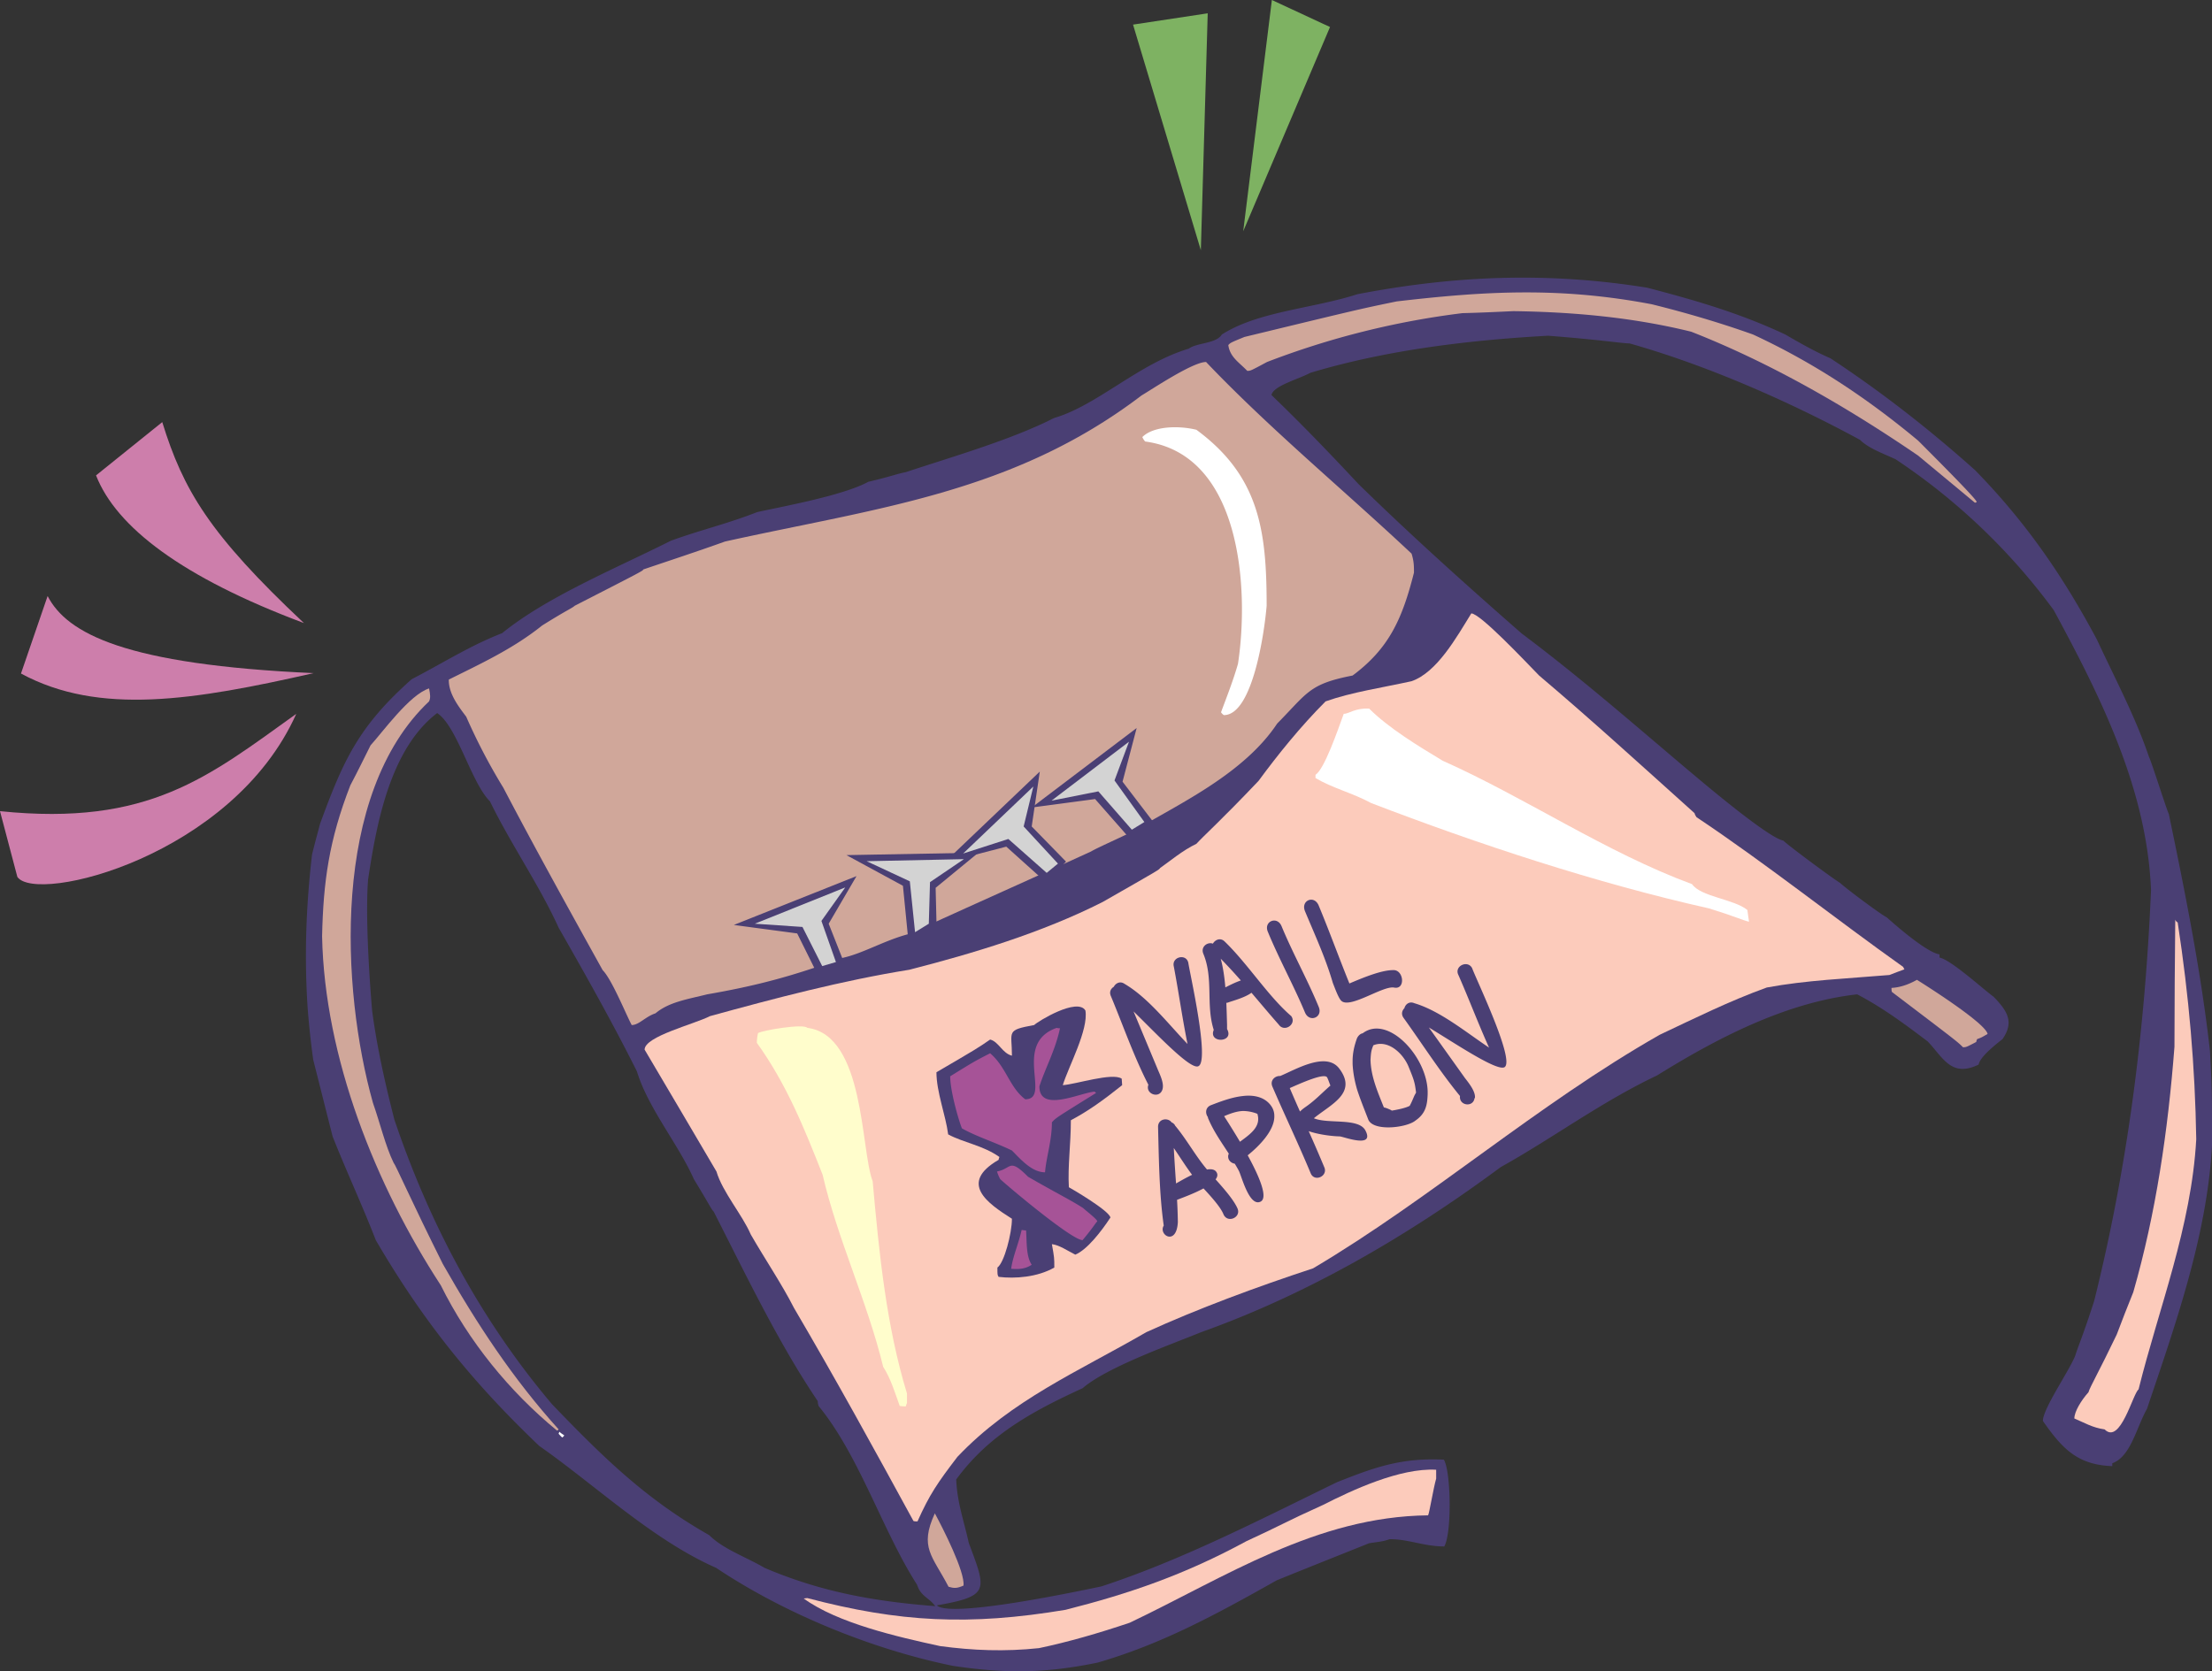
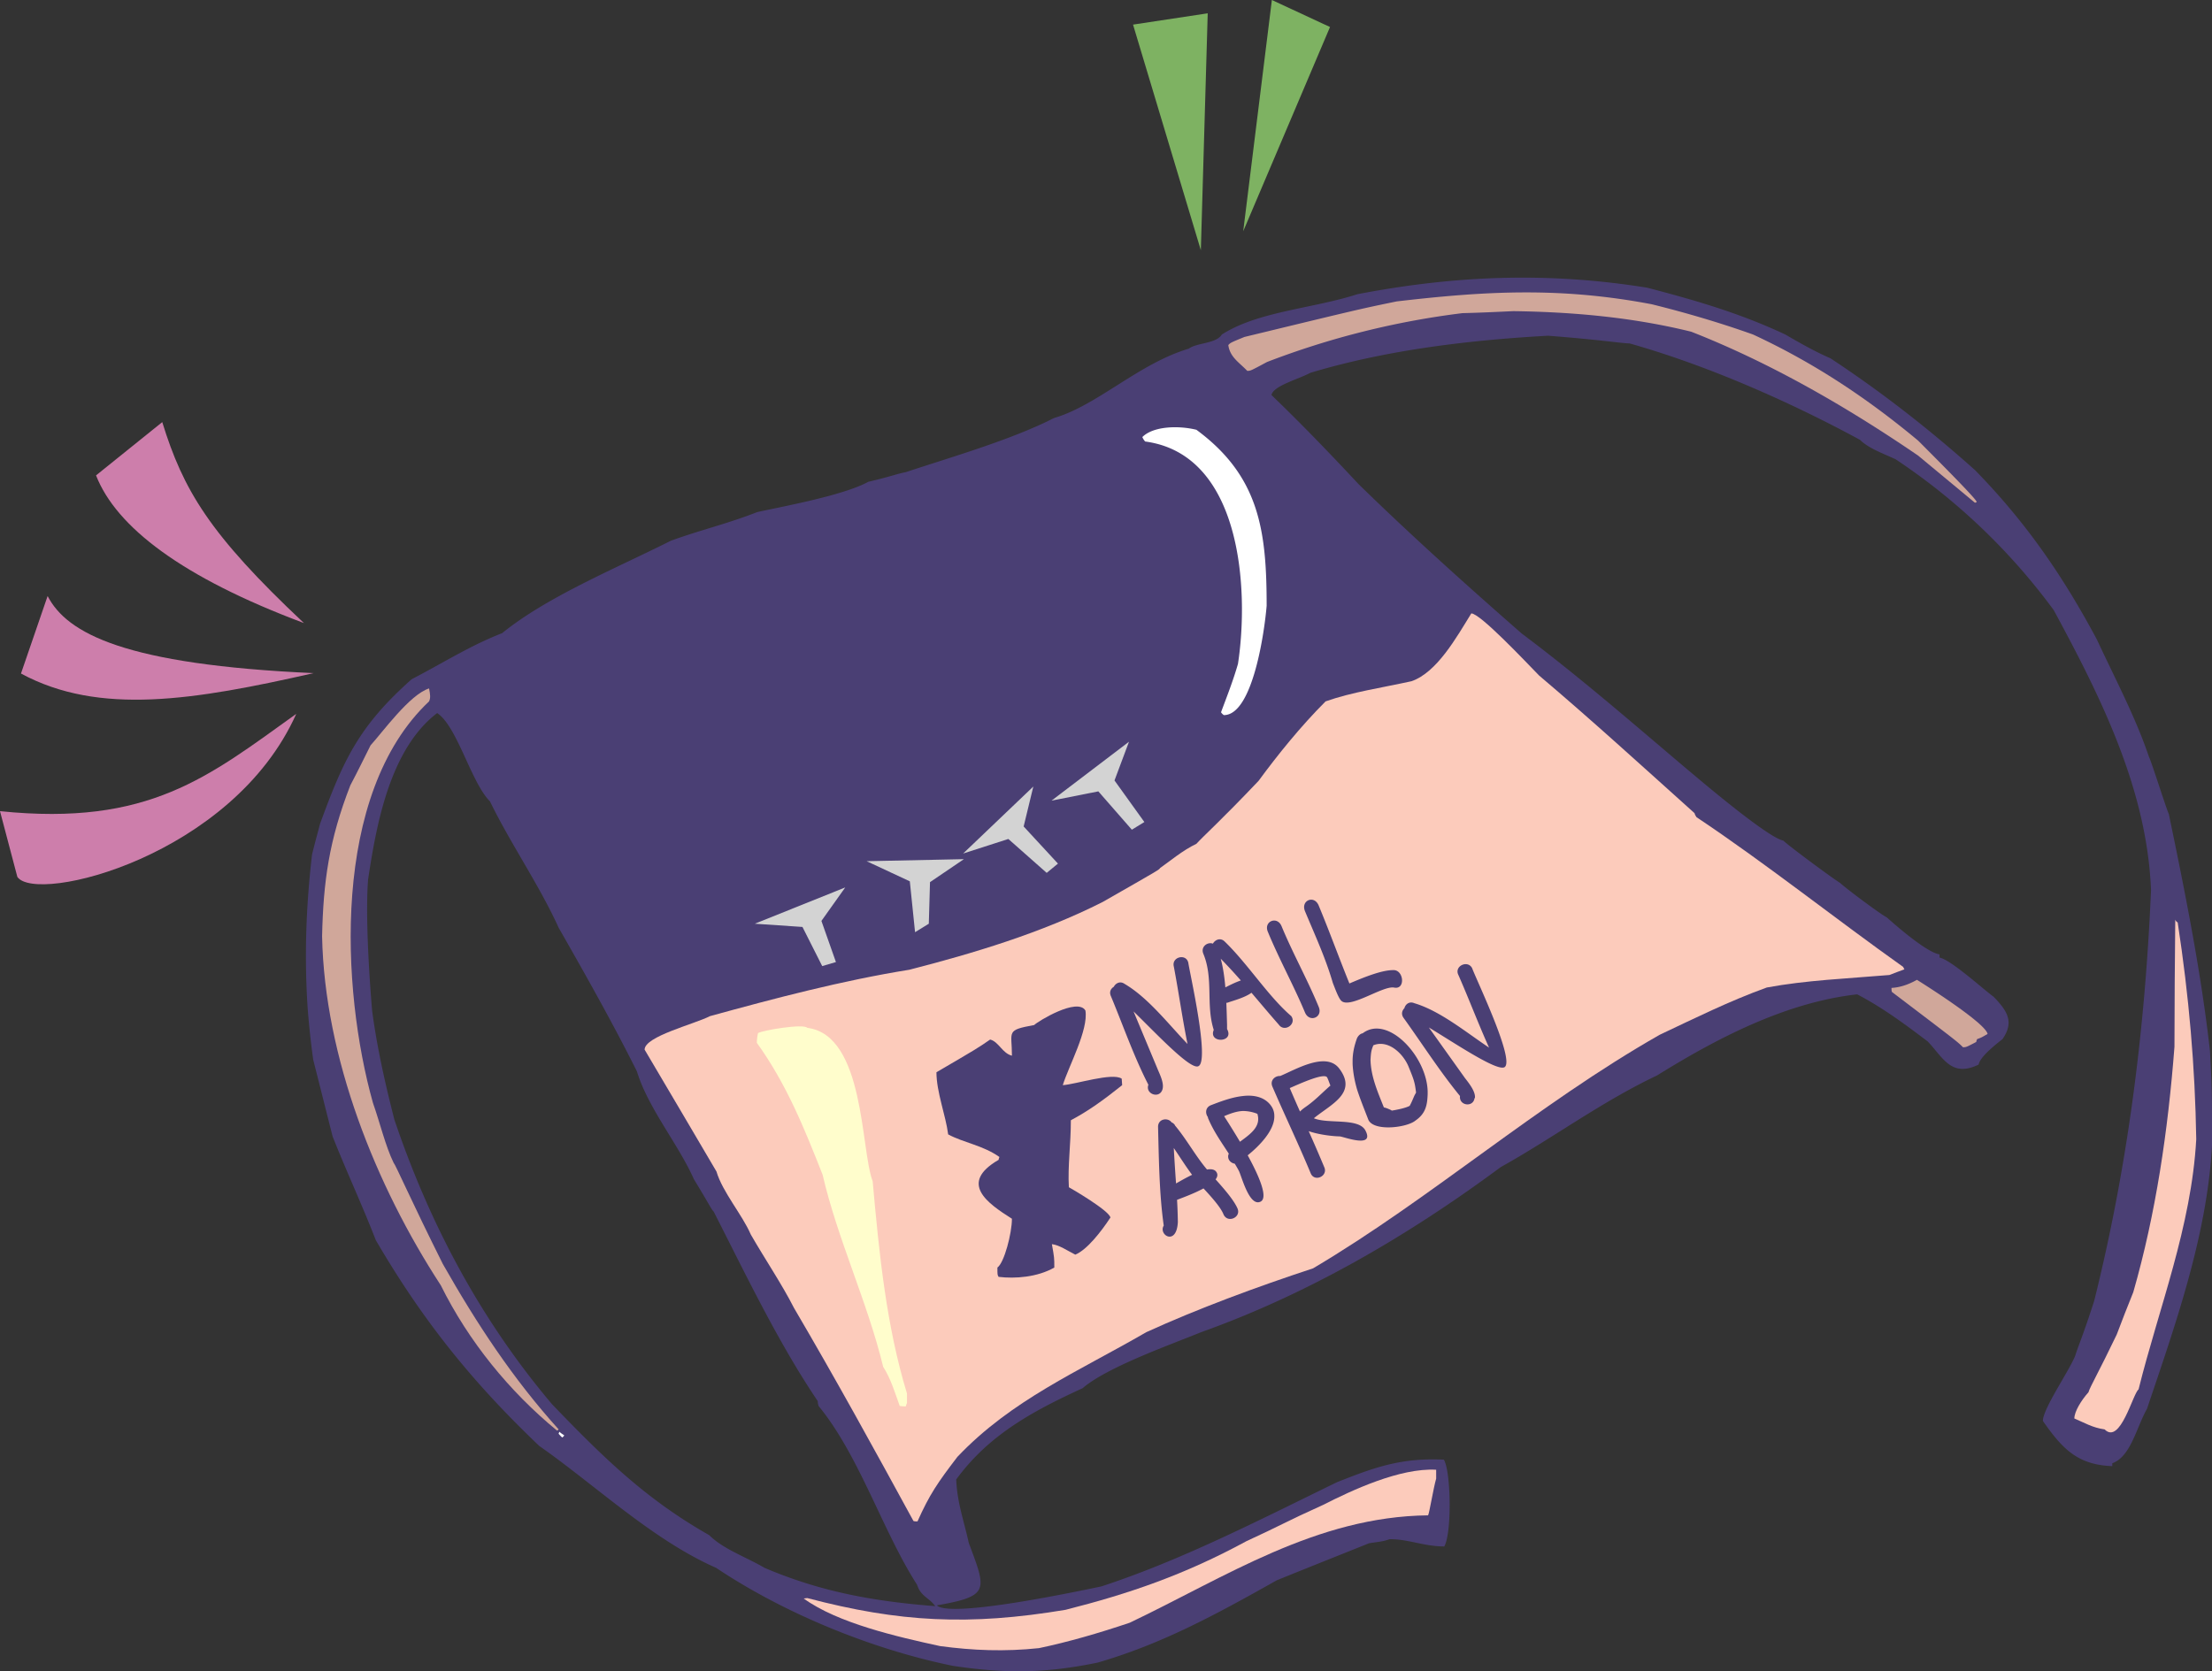
<svg xmlns="http://www.w3.org/2000/svg" width="216.117" height="163.325">
  <rect width="100%" height="100%" fill="#333333" stroke="none" />
  <path fill="#4a3f74" d="M30.05 98.395c-.316-4.891-.16-9.739.434-14.868.235-.984.512-1.972.79-3.035 2.246-6.113 3.706-9.465 8.953-14.12 2.84-1.458 5.675-3.274 8.832-4.497 4.418-3.586 11.16-6.348 16.484-9.031 2.8-1.024 5.523-1.657 8.441-2.801 2.485-.55 8.399-1.617 10.844-2.957 2.328-.55 2.684-.75 3.668-.945 4.14-1.38 10.332-3.157 14.473-5.286 4.222-1.222 8.281-5.324 13.172-6.78.789-.595 2.683-.477 3.234-1.384 3.59-2.285 8.875-2.523 13.25-3.941 9.469-1.816 18.5-2.21 28.32-.633 4.653 1.223 8.95 2.445 13.485 4.574 1.422.829 2.879 1.657 4.418 2.329 4.968 3.273 9.664 6.94 14.117 10.925 5.012 5.125 8.601 10.371 11.91 16.563 1.777 3.824 3.79 7.61 5.09 11.476.195.317 1.734 5.204 1.933 5.559 1.614 7.77 3.153 15.46 4.02 23.152.2 3.825.2 3.825.2 9.227-.473 8.836-3.63 17.668-6.352 25.754-1.063 1.89-1.575 4.652-3.391 5.324v.277c-3.39-.12-4.89-1.699-6.781-4.418 0-1.183 2.523-4.812 3.152-6.351.316-1.024.711-1.813 1.856-5.363 3.273-13.094 4.968-26.461 5.558-40.149-.394-9.816-4.851-18.77-9.504-27.367a61.094 61.094 0 0 0-15.457-14.75c-1.183-.55-2.644-1.067-3.472-1.895-6.98-3.785-14.985-7.297-22.52-9.425-.707 0-2.8-.352-7.965-.75-7.887.437-15.894 1.421-23.23 3.628-1.063.594-3.63 1.262-3.785 2.172 2.878 2.758 5.835 5.836 8.52 8.715 5.085 4.969 10.57 9.899 15.933 14.59 5.636 4.223 10.922 8.836 16.285 13.371.633.512 7.652 6.547 9.27 6.863.511.512 4.89 3.747 5.558 4.141.277.313 3.945 3.074 4.539 3.352 1.14 1.023 3.941 3.43 5.164 3.629v.312c1.106.2 4.297 3.117 5.285 3.828 1.38 1.418 2.012 2.485.867 4.14-.867.673-2.207 1.774-2.328 2.485-2.68 1.3-3.468-.672-4.968-2.25-2.286-1.734-4.418-3.312-6.899-4.613-7.062.789-13.844 4.379-19.562 7.93-5.485 2.601-10.215 6.148-15.262 8.949-9.152 6.785-18.89 12.426-29.266 16.133-2.996 1.222-9.226 3.43-11.593 5.48-5.086 2.328-9.227 4.652-12.344 8.914.078 2.246.789 4.18 1.222 6.192 1.735 4.652 2.09 5.203-3.117 6.113 1.305 1.3 14.2-1.461 16.094-1.856 7.809-2.562 15.223-6.39 22.992-10.175 3.668-1.457 6.27-2.407 10.45-2.207.71 1.183.788 7.218.039 8.48-1.973 0-3.47-.71-5.325-.71-.59.194-.59.194-2.008.394-3.039 1.222-6.035 2.406-9.035 3.628-5.953 3.352-11.238 6.231-17.507 8.043-5.168 1.067-9.07 1.067-14.122.317-7.925-1.617-16.484-5.125-23.148-9.582-6.191-2.723-11.754-8.047-17.273-11.91-6.547-6.235-11.399-12.266-15.973-20.114-1.262-3.273-2.879-6.746-4.219-10.136-.633-2.485-1.262-5.008-1.894-7.493a80.426 80.426 0 0 1-.551-5.167zm6.31.394c.472 3.55 1.261 7.059 2.167 10.61 3.473 10.292 8.48 19.64 15.422 27.843 5.008 5.203 9.149 9.266 15.34 12.778 1.383 1.378 3.59 2.128 5.406 3.195 5.442 2.324 10.606 3.273 16.68 3.746-.59-.828-1.418-.95-1.773-2.09-3.352-5.207-5.641-12.621-9.625-17.473-.04-.156-.079-.277-.079-.472-3.863-5.719-7.02-12.344-10.175-18.535-.196-.157-.391-.633-1.93-3.157-1.5-3.39-4.496-6.98-5.563-10.53-2.324-4.653-5.007-9.423-7.648-14.04-1.895-4.18-4.695-8.203-6.707-12.344-1.852-1.851-3.195-7.332-5.164-8.636-4.656 3.55-5.957 11.043-6.746 16.25-.356 4.457.394 12.855.394 12.855" />
  <path fill="#fccbbb" d="M214.578 111.332c-.473 8.555-3.668 16.523-5.637 24.45-.554.394-1.777 5.445-3.316 3.905-1.18-.16-2.012-.671-2.957-1.066 0-.672.672-1.773 1.379-2.562.16-.551 1.027-2.012 2.762-5.641.511-1.379 1.066-2.758 1.617-4.14 2.207-7.692 3.39-15.735 4.023-23.977 0-4.14.04-8.285.078-12.426.04.121.121.2.239.277 1.101 7.22 1.695 14.04 1.812 21.18" />
  <path fill="#d0a79a" d="M194.191 101.04c-.593.35-.593.35-1.027.51-.039.118-.078.196-.078.274-.988.516-.988.516-1.3.516-.556-.555-.556-.555-6.942-5.403-.04-.12-.04-.238-.04-.394.747-.04 1.575-.277 2.485-.79 0 0 6.664 4.142 6.902 5.286m-1.066-51.98c-.04.039-.117.039-.16.078-1.852-1.54-3.707-3.074-5.559-4.614-6.98-4.773-14.433-9.07-22.164-12.105-5.758-1.422-11.633-1.934-17.39-2.012-1.657.078-3.313.157-4.973.196a80.542 80.542 0 0 0-19.086 4.773c-1.617.867-1.617.867-1.934.867-.789-.828-1.695-1.34-1.851-2.523.234-.239.234-.239 1.578-.79 11.238-2.722 11.238-2.722 14.867-3.472 8.754-1.023 16.012-1.418 24.926.277 3.191.79 6.586 1.774 9.898 2.957 5.875 2.723 11.121 6.192 16.13 10.372 3.863 3.867 5.757 5.84 5.718 5.996" />
  <path fill="#fccbbb" d="M186.066 94.727c-.515.199-.988.355-1.46.554-4.18.352-8.165.512-11.989 1.223-3.707 1.34-7.097 3.035-10.449 4.613-11.992 6.82-22.363 16.012-33.879 22.832-5.523 1.817-11.277 3.946-16.289 6.235-6.664 3.863-13.133 6.586-18.457 12.183-1.93 2.524-2.719 3.668-3.902 6.313-.16 0-.278 0-.395-.043-3.785-6.938-7.574-13.84-11.672-20.82-1.183-2.329-2.84-4.774-4.222-7.18-.829-1.93-2.758-4.14-3.352-6.153-2.328-3.941-4.652-7.925-7.02-11.91 0-1.3 4.852-2.484 6.387-3.273 6.313-1.735 12.86-3.469 19.485-4.535 6.152-1.579 12.894-3.586 18.89-6.625 5.52-3.153 5.52-3.153 5.602-3.313.906-.629 2.207-1.734 3.547-2.367.671-.746 2.406-2.285 6.074-6.152 1.855-2.524 4.101-5.32 6.547-7.766 2.562-.91 5.562-1.344 8.402-1.973 2.484-.867 4.375-4.261 5.836-6.625.867 0 5.242 4.653 6.625 6.07 5.125 4.34 10.176 8.954 15.184 13.45.039.156.117.277.195.394 6.746 4.496 13.527 9.899 20.191 14.633.043.078.082.195.121.235" />
-   <path fill="#fff" d="M170.883 90.074c-.672-.156-1.344-.511-3.906-1.3-11.082-2.485-22.637-6.313-33.008-10.294-1.817-.988-3.785-1.46-5.442-2.445v-.316c.868-.551 2.168-4.34 2.758-5.957.516 0 1.106-.59 2.488-.512 1.891 1.895 4.809 3.668 7.176 5.09 8.125 3.625 15.934 8.95 24.371 12.066.828 1.223 4.102 1.461 5.403 2.524.039.394.12.789.16 1.144" />
  <path fill="#fccbbb" d="M140.316 144.496c-.273.95-.668 3.395-.789 3.59-10.922.117-19.797 6.035-29.144 10.492-3.035 1.024-6.031 1.89-8.871 2.485-3.352.355-6.43.234-9.664-.2-4.18-.906-10.016-2.246-13.328-4.652.117 0 .234-.04.355-.04 8.992 2.368 15.812 2.72 25.238 1.145 6.23-1.578 11.637-3.433 17.668-6.707 3.352-1.535 3.903-1.93 7.496-3.547 2.797-1.421 7.489-3.628 11.04-3.433v.867" />
-   <path fill="#d0a79a" d="M138.148 55.96c-1.144 4.536-2.445 7.415-5.996 10.056-4.257.828-4.375 1.656-7.37 4.695-3.196 4.809-9.27 7.691-13.766 10.332-.157.195-3.786 1.773-4.418 2.168-6.032 2.762-11.989 5.402-17.746 8.047-2.446.629-4.536 1.93-6.586 2.363-4.813 1.777-8.403 2.723-13.172 3.55-1.895.474-3.746.75-5.051 1.856-.984.317-1.613 1.145-2.324 1.145-.555-1.027-1.934-4.457-2.84-5.367-3.234-5.836-6.586-11.868-9.703-17.825a57.201 57.201 0 0 1-3.625-6.94c-.711-.946-1.739-2.247-1.7-3.63 3-1.496 6.274-2.996 9.114-5.281 2.523-1.578 2.879-1.66 3.191-1.934 6.625-3.394 6.625-3.394 6.707-3.55 2.68-.907 5.325-1.774 7.965-2.723 14.711-3.27 28.121-4.692 40.7-14.274 1.066-.632 5.007-3.273 6.308-3.273 6.195 6.508 13.488 12.54 20.078 18.73.234.75.234 1.223.234 1.856" />
  <path fill="#7eb262" d="M121.465 22.598 124.265 0l5.68 2.64-8.48 19.958" />
  <path fill="#fff" d="M123.754 59.195c-.2 2.446-1.34 10.688-4.18 10.688a.939.939 0 0 1-.277-.278c.512-1.378 1.183-3.074 1.656-4.73 1.106-7.258.356-20.469-9.07-21.73a1.56 1.56 0 0 1-.274-.434c1.063-1.066 3.508-1.145 5.282-.711 6.152 4.535 6.863 9.86 6.863 17.195" />
  <path fill="#7eb262" d="M117.324 24.45 110.7 2.405l7.297-1.105-.672 23.148" />
  <path fill="#4a3f74" d="M109.637 106.047c-1.778 1.418-3.235 2.484-5.012 3.43 0 2.328-.316 4.496-.195 6.546.156.079 3.902 2.25 4.062 2.957-.906 1.383-2.289 3.157-3.433 3.63-.786-.395-1.575-.946-2.286-1.024.235 1.34.235 1.34.235 2.285-1.656.945-3.824 1.106-5.442.91-.117-.199-.117-.199-.117-.91.668-.473 1.418-3.351 1.418-4.77-2.363-1.5-5.242-3.472-1.3-5.757 0-.082.038-.16.078-.278-1.618-1.144-3.47-1.382-5.008-2.207-.235-1.855-1.145-4.14-1.145-6.074 3.985-2.328 3.985-2.328 5.246-3.195.828.195 1.184 1.34 2.13 1.578 0-2.406-.63-2.484 2.171-2.996.352-.356 4.219-2.723 5.008-1.422.316 1.895-1.656 5.48-2.211 7.297 1.262-.078 4.851-1.262 5.758-.633 0 .238.043.434.043.633" />
-   <path fill="#a65397" d="M107.191 119.375c-.199.2-.394.594-1.421 1.816-1.063 0-7.375-5.324-8.043-5.957a3.933 3.933 0 0 1-.317-.75c1.457-.273 1.145-1.379 3.035.516 2.723 1.574 4.262 2.324 5.403 3.074.039.078 1.5 1.184 1.343 1.301m-.081-12.578c-3.942 2.445-3.942 2.445-4.337 2.879 0 1.812-.55 3.39-.671 4.887-1.301 0-2.407-1.301-3.235-2.13-1.617-.788-3.508-1.378-4.89-2.167-.391-1.024-1.141-3.707-1.141-5.086 2.367-1.461 2.367-1.461 3.902-2.25 1.578 1.34 1.895 3.351 3.43 4.496 2.605 0-1.3-5.442 3.078-6.98.078.038.2.038.317.038-.434 2.09-1.422 3.868-2.012 5.68 0 2.602 3.945.633 5.402.512.04.043.078.12.156.12m-6.309 16.802c-.71.472-1.417.433-2.01.394.16-1.183.71-2.406 1.026-3.789.118 0 .274.04.434.04.078 1.183 0 2.523.55 3.355" />
-   <path fill="#d0a79a" d="M94.137 154.95c-.633.277-.907.277-1.461.116-1.578-3.035-2.88-3.824-1.34-7.175.789 1.457 2.957 5.718 2.8 7.058" />
  <path fill="#fffdcc" d="M88.613 137.121c-.078.121-.078.238-.117.317-.195 0-.394 0-.59-.04-.433-1.183-.87-2.68-1.617-3.824-1.539-6.351-4.457-12.46-5.918-18.773-1.773-4.496-3.508-8.832-6.426-12.895 0-.316.04-.633.118-.949.433-.273 4.457-.945 4.812-.512 5.637.711 5.203 11.95 6.387 14.989.633 7.097 1.34 14.156 3.351 20.742v.945" />
  <path fill="#fff" d="M55.133 140.277c-.078.078-.117.16-.2.2-.156-.122-.234-.239-.351-.356 0-.078.04-.121.078-.2.117.122.313.24.473.356" />
  <path fill="#d0a79a" d="M54.582 139.688c-.082.078-.121.117-.16.117-4.652-3.825-8.637-8.715-11.356-14.2-6.351-9.738-11.359-22.242-11.597-34.113.12-5.324.672-9.383 2.761-14.75.672-1.262 1.301-2.562 1.973-3.902 1.184-1.3 3.824-4.969 5.719-5.563.117.633.156.91 0 1.266-9.586 9.027-8.598 28.156-5.484 39.238.671 1.895 1.222 4.219 2.011 5.836.2.2 1.735 3.746 4.813 9.899 3.312 5.84 6.863 11.242 11.32 16.171" />
  <path fill="#cd7eab" d="m2.05 65.82 2.602-7.574c1.895 3.668 7.57 6.707 25.989 7.535-11.633 2.64-20.942 4.18-28.59.04m-.356 19.874L0 79.27c14.55 1.496 20.348-3.352 28.945-9.508-6.23 13.922-25.398 18.617-27.25 15.933m28-24.805c-11.91-4.456-18.34-9.386-20.312-14.433l6.469-5.207c2.05 6.625 4.574 10.926 13.843 19.64" />
  <path fill="#4a3f74" d="M116.102 94.098c-.196-.95-1.657-.594-1.418.355.472 2.484.828 5.047 1.34 7.57-1.891-1.972-3.864-4.535-6.153-5.875-.433-.304-.867-.066-1.055.29-.28.167-.46.492-.285.894 1.184 2.84 2.246 5.914 3.668 8.676-.316.867.985 1.379 1.34.55.277-.628-.238-1.578-.473-2.167l-2.316-5.551c2.223 2.164 5.578 5.762 6.34 5.351 1.105-.511-.79-8.832-.988-10.093m27.726.512c-.433-.829-1.777-.2-1.34.671 1.024 2.324 1.93 4.73 2.996 7.098-2.25-1.5-4.773-3.59-7.296-4.34-.497-.215-.872.102-.977.488-.23.23-.332.586-.086.934 1.813 2.523 3.547 5.242 5.52 7.648-.118.95 1.3 1.145 1.421.2h.036c.082-.633-.59-1.461-.985-1.973l-3.515-4.926c2.636 1.594 6.773 4.39 7.422 3.86.945-.786-2.762-8.477-3.196-9.66M126.16 99.3c-2.25-1.929-4.258-5.124-6.508-7.292-.406-.406-.937-.176-1.148.21-.512-.195-1.211.286-.942.97 1.024 2.445.235 5.011 1.024 7.457-.55 1.34 2.05 1.261 1.3-.082v-.434.004c-.019-.652-.038-1.379-.07-2.129.063-.012.125-.012.192-.043.41-.152 1.601-.457 2.265-.945.895 1.05 1.778 2.11 2.665 3.113.55.79 1.773-.04 1.222-.828zm-6.441-2.808c-.082-.984-.219-1.949-.453-2.805a53.795 53.795 0 0 1 1.968 2.13c-.554.183-1.132.484-1.515.675m5.491-5.984c-.429-1.028-1.772-.473-1.339.55 1.106 2.684 2.527 5.247 3.629 7.887.434 1.028 1.777.477 1.34-.55-1.102-2.68-2.524-5.207-3.63-7.887m3.63-2.012c-.434-1.066-1.774-.512-1.34.55.988 2.368 2.012 4.575 2.723 7.02.195.477.511 1.383.789 1.7.789.906 4.02-1.422 5.164-1.262 1.183.273.988-1.777-.078-1.7-1.145 0-2.957.75-4.258 1.305-1.027-2.527-1.934-5.05-3-7.613m-7.926 29.617c-.363-.847-1.351-1.968-2.148-2.86.156-.202.218-.41.136-.608-.144-.356-.511-.43-.976-.356-1.153-1.367-1.969-2.918-3.125-4.3-.04-.118-.117-.157-.196-.235-.046-.035-.09-.043-.132-.063-.36-.52-1.36-.367-1.328.457.078 3.075.117 6.547.554 9.622-.554.906 1.258 2.05 1.38-.356a50.28 50.28 0 0 0-.079-2.16c.344-.14 1.586-.574 2.586-1.117.73.789 1.676 1.832 1.95 2.531.394.906 1.734.312 1.378-.555zm-6.234-5.925c.593.867 1.148 1.761 1.789 2.62-.582.278-1.149.606-1.567.844a209.18 209.18 0 0 1-.222-3.465m9.824-3.027v-.117c0-.434-.16-.867-.555-1.262-.629-.629-1.574-.789-2.523-.672-1.14.121-2.324.594-3.153.91-.511.231-.523.786-.265 1.137.012.04.008.078.027.125.527 1.266 1.297 2.34 2.024 3.465-.012.043-.043.078-.051.121-.09.473.254.793.633.856.148.25.3.496.43.761.316.75 1.027 3.395 2.054 2.961.828-.336-.086-2.472-1.223-4.543 1.106-.886 2.567-2.37 2.602-3.742zm-3.078 2.211-.278.207a82.988 82.988 0 0 0-1.55-2.5c.687-.293 1.234-.476 1.828-.508a3.9 3.9 0 0 1 1.422.278c.355 1.14-.516 1.851-1.422 2.523m11.992-.867c-.633-1.305-3.668-.633-5.05-1.223 1.616-1.344 4.3-2.445 2.484-4.851-1.282-1.711-4.29.105-5.774.722-.488-.03-1.012.407-.773 1.012 1.222 2.84 2.566 5.64 3.746 8.48.355.907 1.699.313 1.344-.554a158.974 158.974 0 0 0-1.532-3.547c.992.344 2.313.496 3.028.512.316 0 3.433 1.222 2.527-.551zm-7.406-4.172c1.047-.457 3.394-1.527 3.656-1.035.121.238.2.512.316.789-.867.75-1.496 1.457-2.484 2.129-.2.144-.36.277-.488.41-.34-.762-.672-1.527-1-2.293m7.125-5.355c-.235.039-.434.238-.551.472-.277.75-.434 1.5-.434 2.211v.317c.04.828.196 1.656.434 2.484.316.984.707 1.93 1.101 2.957.516 1.184 3.786.789 4.618.078 1.027-.707 1.14-1.578 1.18-2.562v-.278c-.079-3.43-3.903-7.531-6.348-5.68zm5.066 6.062c-.16.356-.277.672-.473 1.027-.433.235-1.304.395-1.777.473v-.039c-.273-.121-.512-.238-.746-.277-.594-1.5-1.266-2.996-1.305-4.653.04-.593.04-.867.278-1.422 1.46-.59 2.957.829 3.472 2.172.5 1.223.575 1.438.7 2.45l-.149.269M80.215 95.91l-2.328-4.691-6.192-.828 11.989-4.774-2.72 4.653 1.774 4.496-2.523 1.144m8.519-4.14-.515-5.207-5.52-2.997 12.895-.238-4.18 3.434.117 4.812-2.797.196" />
  <path fill="#4a3f74" d="m102.223 86.25-3.907-3.512-6.074 1.578 9.348-8.914-.79 5.364 3.352 3.433-1.93 2.051" />
  <path fill="#4a3f74" d="m110.422 81.988-3.43-3.902-6.191.828 10.254-7.77-1.38 5.247 2.919 3.824-2.172 1.773" />
  <path fill="#d3d3d3" d="m80.332 94.41-1.93-3.824-4.656-.316 8.836-3.547-2.328 3.273 1.418 4.02-1.34.394m9.07-3.312-.511-4.97-4.22-1.968 9.505-.2-3.313 2.247-.117 4.063-1.344.828m12.86-5.798-3.746-3.312-4.418 1.422 6.859-6.547-.945 3.903 3.351 3.629-1.101.906m8.32-4.219-3.273-3.746-4.575.906 7.57-5.758-1.417 3.786 2.918 4.062-1.223.75" />
</svg>